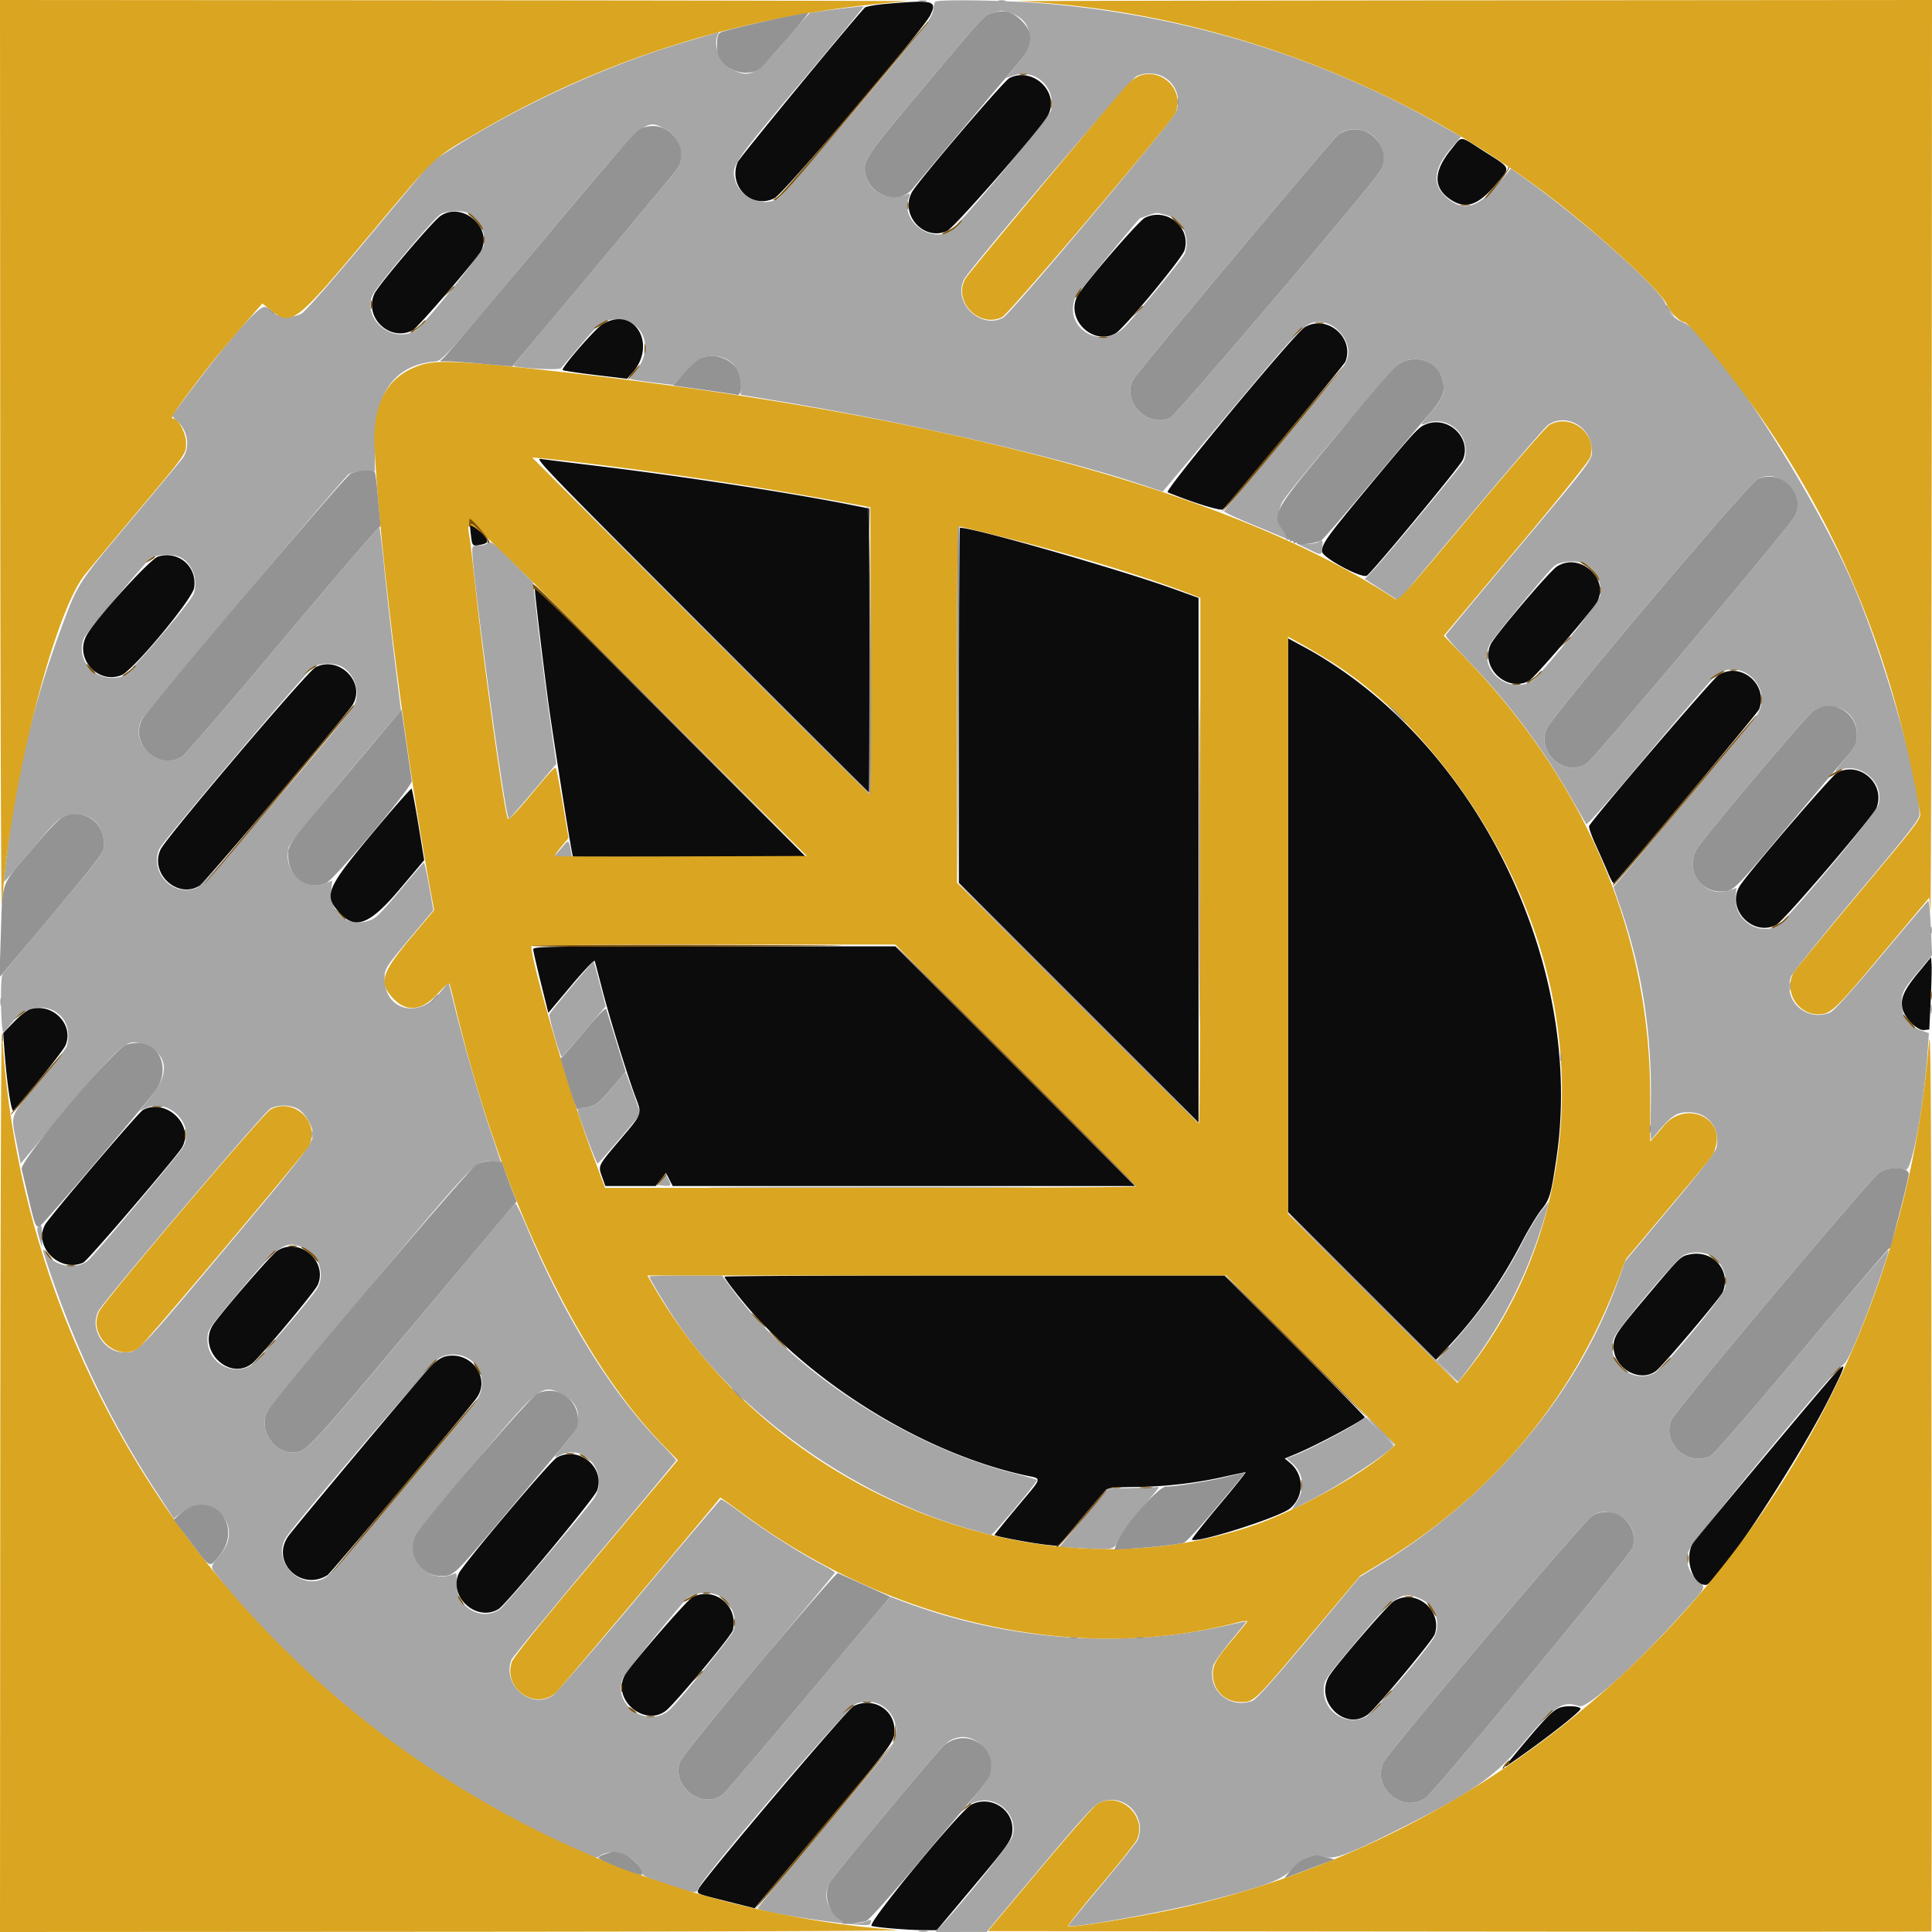
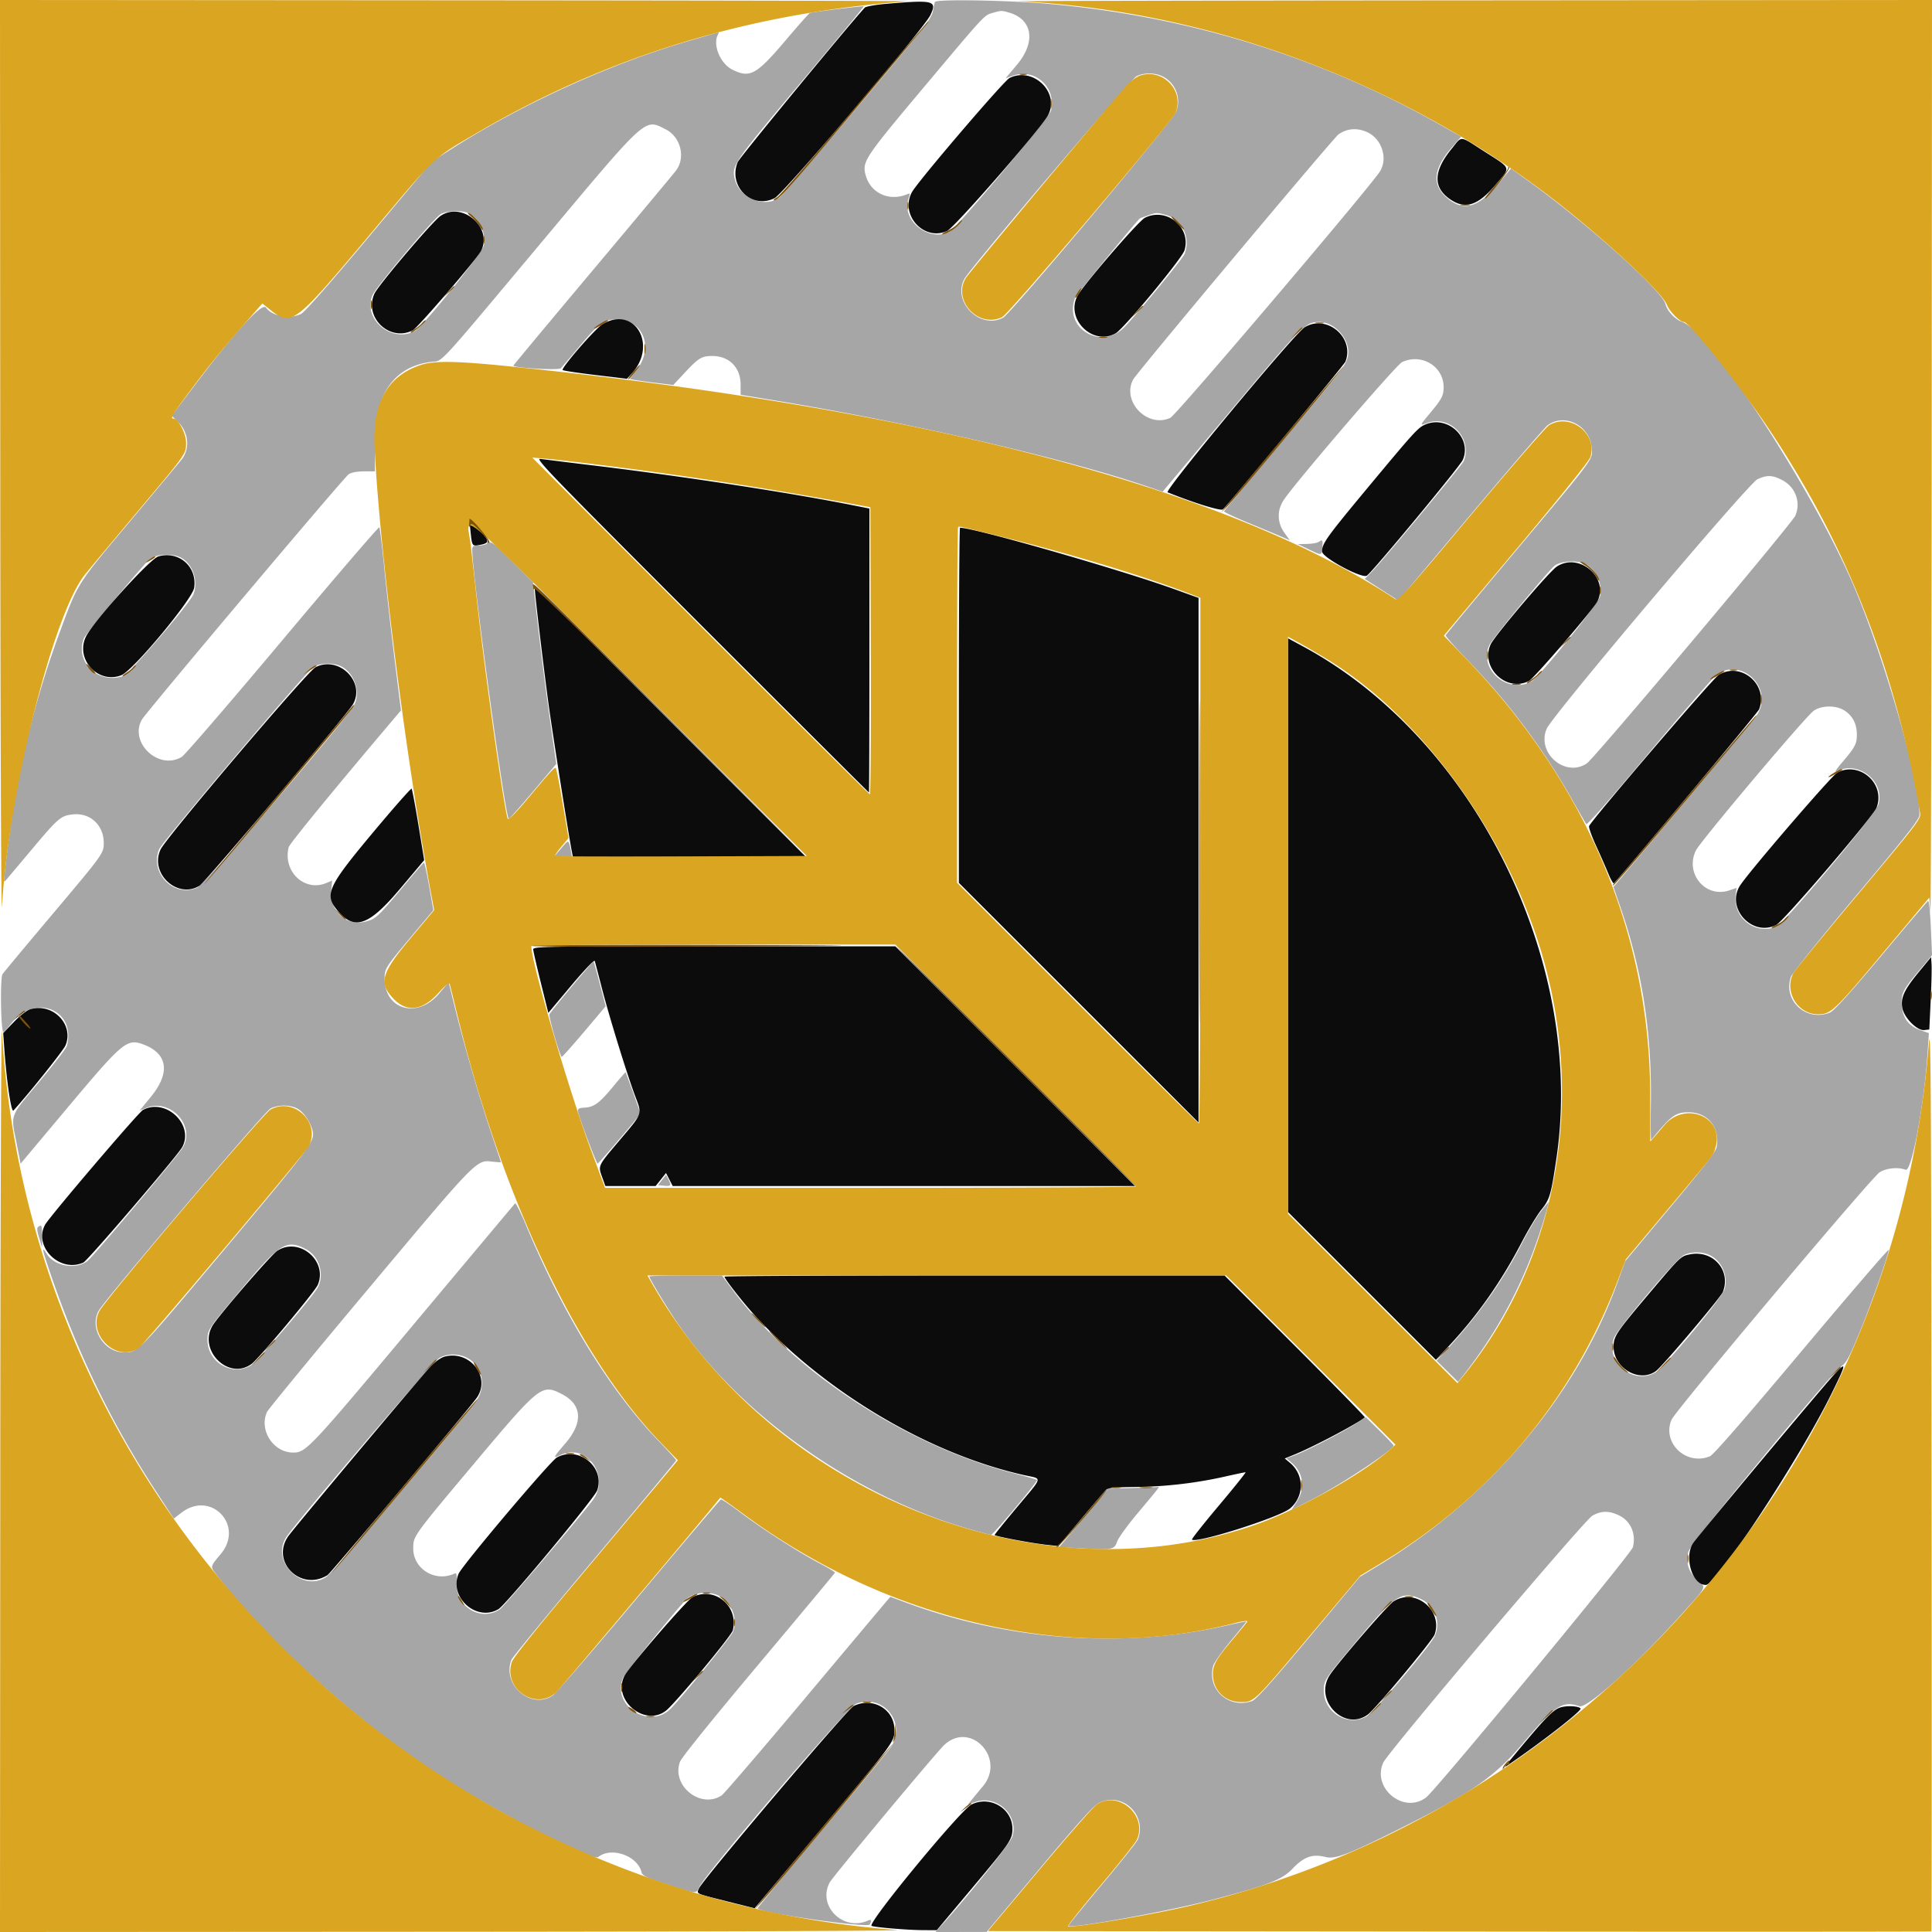
<svg xmlns="http://www.w3.org/2000/svg" data-bbox="-0.089 0 300.097 300" height="400" viewBox="0 0 300 300" width="400" data-type="color">
  <g>
    <path fill-rule="evenodd" d="M145.168.305c-.07.215-.2.832-.29 1.375-.105.64-.78 1.758-1.937 3.195-4.597 5.715-21.222 25.281-21.918 25.797-2.253 1.664-6.117.133-6.886-2.727-.594-2.21-.399-2.496 10.215-15.132 5.425-6.461 9.82-11.786 9.77-11.833-.09-.09-7.888.88-8.352 1.032-.133.043-1.766 1.879-3.63 4.078-4.683 5.527-5.644 6.074-8.359 4.758-1.984-.961-3.207-4.028-2.234-5.602.121-.2.008-.25-.332-.14-.285.085-2.207.652-4.27 1.253-12.257 3.579-25.86 9.77-36.804 16.754l-3.059 1.95-9.723 11.62c-6.156 7.364-10.043 11.782-10.597 12.055-1.774.871-4.512.383-5.465-.976-.59-.844-4.742 3.695-11.184 12.226l-3.449 4.575.969.94c1.648 1.599 1.91 4.142.597 5.817-.324.418-3.953 4.762-8.058 9.653-8.23 9.797-8.063 9.535-10.8 16.945-4.474 12.098-7.134 23.73-8.669 37.914-.129 1.211-.117 1.234.344.688.266-.31 2.082-2.465 4.035-4.793 3.996-4.754 4.398-5.09 6.309-5.274 2.632-.254 4.722 1.703 4.718 4.422 0 1.637-.03 1.676-8.183 11.348-3.93 4.66-7.32 8.73-7.535 9.047-.395.582-.266 9.023.14 8.996.09-.004.664-.645 1.274-1.418 3.683-4.664 10.07-1.993 8.574 3.586-.094.343-2.024 2.847-4.293 5.554-4.68 5.594-4.43 4.899-3.488 9.649l.601 3.054 7.121-8.492c8.82-10.515 9.39-10.988 12.008-9.992 3.719 1.422 4.137 4.375 1.133 8.066l-1.79 2.196 1.032-.43c3.742-1.562 7.727 2.79 5.66 6.184-.77 1.257-13.816 16.804-14.722 17.539-1.79 1.457-5.211.875-6.41-1.09-.81-1.324-.704-.75.515 2.84 4.246 12.504 9.492 23.343 16.484 34.07l2.754 4.219 1.215-.93c4.578-3.492 9.785 1.996 6.09 6.418-1.648 1.969-1.644 1.953-.773 3.098 7.5 9.847 20.879 22.039 33.289 30.347 8.554 5.723 25.152 14.383 26.097 13.618 1.996-1.622 6.067-.204 6.703 2.328.145.582.676.84 4.036 1.941 4.582 1.5 4.441 1.492 4.972.356 1.012-2.172 23.07-27.938 24.328-28.418 4.192-1.602 7.848 2.91 5.426 6.691-.293.457-5.101 6.266-10.687 12.91-5.582 6.64-10.102 12.121-10.043 12.184.734.73 17.035 3.07 17.402 2.492.375-.594.274-.856-.246-.621-3.867 1.746-7.91-2.262-5.961-5.906.492-.918 16.59-20.239 17.793-21.356 4.105-3.805 9.613 2.09 5.996 6.422a234 234 0 0 0-1.71 2.07l-.618.762 1.152-.398c3.332-1.145 6.72 1.972 5.782 5.32-.29 1.023-6.895 9.32-11.02 13.828l-.953 1.043 3.973-.004h3.968l8.164-9.734c5.895-7.028 8.457-9.887 9.223-10.278 3.64-1.855 7.578 1.782 6.11 5.641-.137.363-2.645 3.512-5.567 6.996-2.926 3.484-5.277 6.375-5.227 6.426.465.465 15.422-2.246 22.297-4.04 8.684-2.265 10.848-3.097 12.493-4.823 1.78-1.872 3.109-2.344 5.117-1.832 1.496.386 3.527-.38 11.277-4.254 11.578-5.782 14.984-8.149 19.59-13.621 4.762-5.653 5.973-6.438 8.547-5.54 1.195.418 8.554-6.164 15.562-13.914 4.418-4.882 4.184-4.418 2.84-5.628-1.445-1.305-1.906-2.739-1.445-4.465.351-1.32 22.199-27.774 23.804-28.828.754-.493 1.293-1.551 3.258-6.407 1.567-3.882 4.133-11.277 4.024-11.61-.051-.148-6.133 6.923-13.512 15.716-8.898 10.601-13.687 16.101-14.227 16.324-3.683 1.527-7.48-2.066-5.976-5.66.594-1.422 31.121-37.719 32.336-38.445 1.094-.657 2.855-.82 4.023-.38.942.36 2.895-10.19 3.434-18.554l.176-2.668-1.368-.477c-1.71-.597-2.636-1.777-2.812-3.59-.191-2.003.05-2.535 2.453-5.39l2.219-2.64-.188-4.29c-.101-2.36-.293-4.222-.425-4.14-.133.082-3.418 3.933-7.293 8.558-4.895 5.832-7.325 8.52-7.934 8.774-3.668 1.52-7.36-1.856-6.074-5.543.172-.5 4.734-6.176 10.136-12.614 8.122-9.68 9.82-11.847 9.82-12.539.005-5.414-5.503-24.562-10.265-35.695-6.344-14.824-22.215-39.25-26.527-40.824-1.207-.438-2.34-1.64-2.656-2.817-.575-2.144-12.493-12.8-21.637-19.347l-2.34-1.676-1.926 2.32c-3.246 3.918-5.633 4.489-8.3 1.98-2.032-1.905-1.743-4.343.878-7.39l1.606-1.863-3.235-1.832C204.926 8.789 184.227 2.433 162.36.563c-6.32-.543-17.047-.704-17.191-.258m11.48 1.636c3.696 1.059 4.247 4.563 1.274 8.098l-1.774 2.106 1.16-.399c3.43-1.184 6.696 1.793 5.907 5.387-.227 1.027-14.793 18.445-15.817 18.91-3.343 1.523-7.48-1.902-6.32-5.23.27-.778.25-.848-.18-.665-2.82 1.188-5.734-.144-6.488-2.972-.555-2.078-.18-2.649 9.121-13.723 9.543-11.363 9.274-11.074 10.637-11.46 1.293-.368 1.379-.368 2.48-.052m23.903 9.934c2.02 1.016 2.937 3.48 2.054 5.508-.69 1.59-25.71 31.375-26.851 31.96-3.617 1.872-7.934-2.491-5.996-6.062.875-1.61 25.87-31.027 26.719-31.445 1.171-.578 2.878-.559 4.074.039m-77.207 8.195c2.34 1.18 3.152 4.34 1.64 6.395-.312.426-6.125 7.39-12.914 15.48-6.793 8.09-12.347 14.758-12.347 14.817 0 .367 7.03.77 7.363.422.195-.207 1.512-1.754 2.922-3.434 3.062-3.648 3.75-4.148 5.707-4.148 4.097 0 5.851 4.242 3.207 7.75l-1.133 1.496.758.148c.418.078 1.937.29 3.379.465l2.62.32 1.825-1.953c2.102-2.254 2.59-2.55 4.238-2.55 2.618 0 4.391 1.792 4.391 4.44v1.583l5.484.906c21.254 3.516 44.711 8.934 57.633 13.32l2.418.82 10.68-12.718C202.422 50.28 202.707 50 204.875 50c2.508 0 4.945 2.938 4.422 5.324-.305 1.38-.582 1.739-10.129 13.114-4.965 5.917-9.063 10.847-9.102 10.96-.039.11 1.774.961 4.028 1.891 2.254.934 4.57 1.898 5.148 2.152l1.047.461-.84-1.16c-1.148-1.59-1.18-3.55-.074-5.164 2.082-3.035 17.438-20.918 18.328-21.34 3.024-1.437 6.465.633 6.465 3.89 0 1.231-.285 1.813-1.781 3.622-2.063 2.496-2.012 2.36-.668 1.895 3.492-1.204 6.926 2.437 5.586 5.93-.22.573-12.278 15.097-14.16 17.054l-1.22 1.27 2.61 1.68 2.613 1.679 11.22-13.344c6.167-7.34 11.546-13.59 11.948-13.883 2.657-1.949 6.563.051 6.84 3.504.153 1.883.719 1.113-11.949 16.2-5.844 6.96-10.668 12.769-10.719 12.913-.054.141 1.516 1.918 3.485 3.946a106.5 106.5 0 0 1 16.152 21.574c1.078 1.91 2.063 3.617 2.184 3.793.14.203 3.71-3.856 9.941-11.3 5.348-6.391 10.055-11.817 10.465-12.06 4.242-2.515 8.89 2.766 5.902 6.708-.629.828-14.637 17.597-20.875 24.984l-1.207 1.43 1.11 3.218c3.363 9.75 4.882 19.61 4.699 30.508-.051 3.16-.024 5.656.066 5.551 3.078-3.781 3.762-4.285 5.813-4.285 2.972 0 4.898 2.406 4.336 5.418-.133.695-2.028 3.152-7.188 9.324l-7.012 8.383-1.23 3.398c-6.29 17.371-19.77 33.328-37.012 43.817l-2.969 1.804-7.937 9.489c-5.918 7.074-8.16 9.566-8.809 9.793-3.617 1.261-7.011-1.82-6.02-5.461.138-.5 1.364-2.243 2.727-3.88 1.364-1.632 2.453-2.991 2.422-3.023-.031-.027-1.37.246-2.976.614-16.106 3.664-33.887 2.394-49.97-3.575l-2.331-.863-.598.695c-.328.38-6.078 7.223-12.773 15.207-6.7 7.985-12.473 14.704-12.828 14.938-3.278 2.148-7.828-1.523-6.47-5.223.235-.644 4.962-6.507 12.192-15.117 6.493-7.738 11.836-14.148 11.871-14.246s-1.003-.734-2.308-1.418c-3.2-1.664-8.95-5.355-12.367-7.934-1.535-1.16-2.899-2.07-3.032-2.023-.129.047-5.847 6.773-12.703 14.945-6.86 8.176-12.886 15.145-13.394 15.489-3.38 2.28-7.942-1.653-6.426-5.54.137-.355 5.95-7.433 12.918-15.73C99.3 233.7 105 226.84 105 226.754c0-.09-1.238-1.445-2.75-3.016-7.559-7.847-14.797-19.636-20.59-33.535-.812-1.953-1.57-3.453-1.683-3.336-.11.117-7.211 8.59-15.782 18.828-16.129 19.27-16.687 19.86-18.664 19.86-3.09 0-5.343-3.485-4.074-6.301.191-.422 7.32-9.082 15.84-19.246 16.867-20.125 16.656-19.91 19.16-19.63.727.083 1.32.122 1.32.083 0-.035-.629-1.934-1.398-4.223-1.836-5.449-4.125-13.3-5.563-19.066l-1.152-4.633-1.512 1.777c-3.332 3.93-8.43 2.493-8.43-2.382 0-1.528.13-1.73 4.11-6.477l3.461-4.125-.652-3.723c-.36-2.05-.73-3.691-.829-3.652-.097.04-1.582 1.758-3.296 3.82-3.786 4.547-4.157 4.899-5.621 5.293-3.157.848-5.774-1.554-5.446-4.996l.13-1.344-.919.387c-3.387 1.414-6.773-1.812-5.832-5.558.14-.559 6.703-8.575 16.211-19.805l1.223-1.445-.98-7.864c-.54-4.324-1.259-10.675-1.594-14.113s-.692-6.34-.786-6.453c-.093-.113-6.84 7.742-14.988 17.453-8.148 9.715-15.207 17.902-15.684 18.191-3.543 2.16-8.207-2.175-6.207-5.77.622-1.116 31.391-37.628 32.106-38.097.465-.3 1.285-.46 2.394-.46h1.688l-.008-4.587c-.012-7.425 3.035-11.734 8.79-12.418 1.847-.218.581 1.157 17.054-18.52 16.57-19.796 15.992-19.269 19.297-17.6m109.058.503c2.203 1.07 3.13 4.07 1.868 6.059-1.614 2.531-31.618 37.808-32.524 38.238-3.52 1.668-7.586-2.476-5.805-5.918.52-1.012 31.106-37.523 31.895-38.078 1.371-.965 2.973-1.07 4.566-.3M72.551 33.022c1.758.668 2.933 2.977 2.582 5.059-.188 1.11-9.485 12.664-10.723 13.324-3.594 1.926-8.094-1.847-6.59-5.523.535-1.309 9.653-12.149 10.653-12.664.918-.473 3.078-.578 4.078-.196m108.422.336c2.586.703 3.964 3.536 2.964 6.086-.277.707-7.234 9.168-9.312 11.328-3.586 3.72-9.492.247-7.684-4.515.204-.528 9.852-12.344 10.106-12.371.02-.004.535-.188 1.148-.407 1.364-.492 1.403-.492 2.778-.12m95.703 41.156c2.11 1.062 3.015 3.46 2.101 5.562-.539 1.234-31.21 37.68-32.37 38.461-3.352 2.258-7.848-1.621-6.235-5.383.883-2.062 31.336-38.11 32.73-38.742 1.485-.676 2.282-.656 3.774.102m-71.953 9.652c-.23.148-1.043.281-1.805.297l-1.39.027 1.667.797c2.11 1.008 2.004 1.02 2.13-.289.113-1.18.054-1.258-.602-.832m-129.168.277c-.227.149-.82.27-1.32.274-.77.004-.903.101-.903.683 0 3.848 5.063 41.141 5.668 41.746.059.059 1.746-1.835 3.746-4.214l3.637-4.317-.676-4.656a609 609 0 0 1-2.375-18.543l-.566-5-3.114-3.125c-3.175-3.188-3.367-3.32-4.097-2.848m-47.528 2.11c1.868.933 2.82 3.648 2.012 5.722-.555 1.426-9.957 12.364-10.91 12.696-3.871 1.347-7.54-2.172-6.102-5.856.274-.699 9.54-11.832 10.274-12.347 1.05-.735 3.46-.844 4.726-.215m218.567 1.242a4.91 4.91 0 0 1 1.875 4.73c-.188 1.098-9.48 12.66-10.707 13.313-3.742 2.004-8.258-2.004-6.461-5.727.492-1.011 9.105-11.492 10.078-12.254 1.086-.859 4.121-.894 5.215-.062M53.348 103.68c1.851 1.25 2.617 3.972 1.632 5.812-1.214 2.278-23.148 27.809-24.34 28.336-3.609 1.598-7.406-2.191-5.945-5.933.438-1.122 23.04-27.833 23.989-28.352 1.296-.711 3.504-.645 4.664.137m232.972 6.597c1.317.801 2.012 2.098 2.012 3.758 0 1.512-.25 1.973-2.492 4.598-.684.797-.996 1.32-.692 1.164 3.352-1.781 7.528 1.465 6.551 5.086-.398 1.472-14.59 18.476-15.863 19.004-3.242 1.343-6.723-1.325-6.324-4.848l.133-1.168-1.098.379c-3.688 1.27-6.945-2.578-5.223-6.168.692-1.441 17.113-20.914 18.328-21.734 1.22-.82 3.391-.852 4.668-.07M87.61 131.183c-.297.34-.778.902-1.063 1.246l-.524.625h2.79l-.204-1.121c-.265-1.442-.347-1.504-1-.75m1.141 22.046c-1.832 2.196-3.375 4.114-3.426 4.262-.148.45 1.668 6.703 1.922 6.617.129-.047 1.711-1.832 3.52-3.968l3.285-3.891-.903-3.434c-.492-1.89-.937-3.468-.98-3.507-.047-.04-1.586 1.726-3.418 3.921m6.39 15.575c-2.097 2.53-2.937 3.136-4.449 3.195-.691.023-.964.16-.957.477.012.585 2.86 8.199 3.07 8.207.157.011 6.641-7.575 6.641-7.766 0-.133-2.238-6.36-2.304-6.418-.032-.027-.934 1.012-2 2.305m-48.723 3.488c1.043.695 2.191 2.703 2.191 3.832 0 1.387-1.293 3.066-13.957 18.14C21.367 210.076 21.437 210 19.254 210c-3.117 0-5.41-3.727-3.957-6.434.898-1.675 25.8-30.988 26.7-31.433 1.35-.668 3.28-.598 4.421.16m56.379 10.941-.629.793.887.09c1.136.113 1.242-.015.761-.93l-.394-.75zm136.465 4.891c-.633.8-1.95 3.02-2.926 4.93-2.879 5.644-6.524 10.836-11.254 16.039l-2 2.199 1.668 1.644 1.664 1.645.55-.691c6.126-7.723 10.345-15.996 13.145-25.766.227-.8.391-1.457.36-1.457s-.574.656-1.207 1.457M5.938 190.492c-.231.149-.192.613.14 1.711l.457 1.512v-1.719c0-1.75-.043-1.867-.598-1.504m41.567 3.477c2.047 1.082 2.922 3.879 1.851 5.926-.75 1.437-9.468 11.59-10.445 12.156-2.914 1.703-6.687-.54-6.687-3.969 0-1.617.039-1.676 5.382-8.055 5.836-6.968 6.918-7.632 9.899-6.058m218.047.96c1.836.923 2.812 3.192 2.254 5.235-.352 1.274-9.262 12.047-10.684 12.914-3.402 2.074-7.797-1.43-6.547-5.223.469-1.414 9.637-12.34 10.867-12.945 1.204-.594 2.903-.586 4.11.02m-164.719 3.285c0 .285 2.27 4.074 3.977 6.644 9.664 14.547 27.597 27.348 45.562 32.528 1.805.52 3.387.945 3.516.945.34 0 7.312-8.34 7.125-8.523-.086-.09-1.758-.57-3.711-1.07-16.43-4.223-34.16-15.786-43.461-28.344l-1.73-2.34h-5.637c-3.102 0-5.641.074-5.641.16M73.117 211.21c1.906 1.453 2.285 4.258.852 6.285-2.082 2.938-22.293 26.695-23.274 27.352-3.718 2.5-8.66-2.297-6.285-6.098 1.414-2.258 22.895-27.39 23.86-27.918 1.464-.793 3.52-.633 4.847.379m14.098 5.246c3.183 1.625 3.383 4.41.558 7.691-1.93 2.243-1.988 2.387-.722 1.782 4.054-1.93 7.793 3.347 4.984 7.035-2.312 3.035-13.828 16.55-14.45 16.957-2.972 1.945-6.886-.484-6.694-4.16.07-1.344.011-1.57-.336-1.41-2.977 1.37-6.39-.715-6.387-3.907 0-1.937-.07-1.843 9.605-13.363 10.032-11.941 10.36-12.2 13.442-10.625m123.203 4.684c-2.035 1.304-7.574 4.168-9.36 4.828l-1.304.484.785.66c1.844 1.551 2.18 3.942.848 6.04l-.836 1.316 3.035-1.551c4.516-2.309 12.805-7.785 12.805-8.457 0-.094-.97-1.121-2.157-2.281l-2.152-2.114zm-34.586 9.918-3.75.101-7.594 9.063 3.38.195c4.874.273 5.167.219 5.597-1.035.195-.57 1.59-2.508 3.101-4.305 3.387-4.039 3.559-4.258 3.258-4.183-.133.035-1.93.105-3.992.164m75.465 4.203c1.887.855 2.797 2.87 2.254 4.996-.25 1-30.555 37.668-32.098 38.844-3.46 2.64-8.457-1.414-6.66-5.403.734-1.637 31.273-37.699 32.48-38.351 1.395-.758 2.493-.782 4.024-.086M111.555 247.75c2.007.914 3.09 3.625 2.25 5.64-.356.848-8.125 10.45-9.692 11.973-3.347 3.262-9.164-.547-7.375-4.824.305-.738 7.578-9.77 9.785-12.156 1.004-1.082 3.38-1.38 5.032-.633m109.18.602a4.34 4.34 0 0 1 2.05 5.707c-.687 1.504-9.383 11.761-10.543 12.437-2.91 1.7-6.687-.539-6.687-3.969 0-1.617.039-1.68 5.382-8.054 5.81-6.934 6.817-7.563 9.797-6.121" fill="#a6a6a6" data-color="1" />
    <path fill-rule="evenodd" d="M137.5.605c-1.605.141-3.055.403-3.223.586-2.672 2.91-19.433 23.282-19.718 23.965-1.563 3.742 2.168 7.41 5.714 5.614 1.407-.711 23.188-26.293 24.188-28.41 1.082-2.278.582-2.403-6.961-1.755m19.262 11.504c-.887.442-14.227 16.04-15.153 17.723-1.922 3.496 1.813 7.648 5.438 6.047 1.117-.496 14.422-15.723 15.652-17.918 1.977-3.523-2.238-7.676-5.937-5.852m68.629 11.02c-2.836 3.476-2.895 5.992-.184 7.836 2.332 1.586 4.281.957 7.02-2.258 2.406-2.824 2.523-2.46-1.649-5.125-4.086-2.613-3.469-2.559-5.187-.453M68.414 33.519c-1.234.833-9.7 10.797-10.289 12.118-1.637 3.664 2.406 7.492 5.969 5.652.781-.406 9.918-11.027 10.59-12.312 1.886-3.614-2.86-7.747-6.27-5.457m109.363.3c-.996.5-9.64 10.512-10.484 12.149-1.867 3.61 2.434 7.793 5.95 5.785 1.28-.73 10.304-11.617 10.687-12.89 1.07-3.575-2.782-6.731-6.153-5.044M93.543 50.355c-1.129.684-6.457 6.82-6.172 7.11.094.094 2.383.441 5.082.765l4.906.59.782-.867c4.023-4.476.328-10.582-4.598-7.598m109.05.461c-1.573.961-21.866 25.395-21.284 25.63 4.129 1.667 8.3 2.952 8.597 2.648 1.465-1.508 18.809-22.43 19.008-22.93 1.473-3.738-2.898-7.437-6.32-5.348m18.656 15.137c-1.094.488-1.715 1.176-9.07 10.02-6.149 7.398-6.907 8.46-6.895 9.664.008.93 6.219 4.27 6.965 3.75.93-.649 14.48-17.004 14.895-17.977 1.468-3.453-2.395-7.031-5.895-5.457M108.895 97.09c14.28 14.281 25.996 25.965 26.035 25.965s.07-9.918.07-22.043V78.965l-2.984-.59c-9.61-1.898-25.953-4.406-39.192-6.016a1280 1280 0 0 1-8.926-1.101c-.867-.117 1.711 2.547 24.997 25.832m-35.82-14.453c.226 2.18.241 2.203 1.484 1.968 1.5-.28 1.472-.652-.164-2.289l-1.508-1.507zm75.817 26.879v27.57l37.218 37.219V92.844l-3.68-1.328c-8.44-3.051-31.171-9.57-33.363-9.57-.097 0-.175 12.406-.175 27.57m-124.31-23.11c-1.293.375-9.852 9.828-11.18 12.344-1.843 3.496 1.793 7.555 5.453 6.09 1.813-.723 11.028-11.793 11.293-13.567.493-3.277-2.39-5.796-5.566-4.867m217.152 1.578c-1.218.809-9.683 10.774-10.277 12.098-1.602 3.59 2.469 7.461 5.957 5.656.793-.41 9.922-11.02 10.602-12.316 1.914-3.664-2.797-7.742-6.282-5.438M83.06 91.598c.004.754 1.308 11.703 2.086 17.492.585 4.367 3.156 20.644 3.664 23.203l.148.762h36.18l-20.969-20.973c-22.926-22.926-21.113-21.164-21.11-20.484M200 143.656v44.54l11.48 11.48 11.48 11.476 2.04-2.172c4.418-4.718 8.129-10 11.285-16.074 1.031-1.98 2.403-4.254 3.047-5.054 1.309-1.618 1.504-2.282 2.344-7.957 4.504-30.375-12.649-65.083-39.285-79.485L200 99.117zM49.004 103.601c-1.266.644-23.164 26.398-24.066 28.3-1.747 3.692 2.59 7.746 6.035 5.641.875-.531 22.968-26.656 23.836-28.184 1.972-3.472-2.188-7.597-5.805-5.757m217.879 1.195c-.906.547-19.68 22.445-20.13 23.48-.085.196.403 1.57 1.087 3.055.68 1.484 1.531 3.418 1.89 4.297.36.883.747 1.57.86 1.531.336-.125 22.36-26.484 22.558-27.004 1.473-3.832-2.78-7.472-6.265-5.36m18.445 15.141c-.836.415-13.75 15.415-15.137 17.575-2.246 3.511 1.899 8.011 5.625 6.11 1.157-.59 15.055-16.845 15.579-18.216 1.39-3.664-2.547-7.219-6.067-5.469M57.934 129.25c-7.086 8.48-7.621 9.656-5.504 12.168 2.633 3.129 4.863 2.332 9.765-3.492l3.672-4.36-.894-5.46c-.493-3.008-.97-5.543-1.059-5.641-.09-.094-2.781 2.96-5.98 6.785m24.863 18.18c.012.27.543 2.593 1.183 5.168l1.16 4.683 3.54-4.219c2.023-2.406 3.597-4.058 3.668-3.847.066.203.57 2.117 1.12 4.258 1.126 4.375 3.88 13.304 5.141 16.668 1.118 2.98 1.246 2.609-2.359 6.879-3.492 4.132-3.402 3.937-2.723 5.828l.473 1.32h7.805l.808-1.012.805-1.011 1.039 2.023h71.793l-18.61-18.613-18.613-18.61h-28.125c-26.609 0-28.125.028-28.105.485m215.121 3.55c-2.246 2.723-2.816 3.973-2.52 5.551.286 1.52 2.305 3.547 3.407 3.418l.777-.09.211-4.441c.117-2.445.18-4.977.14-5.621l-.074-1.176zM4.746 156.706c-.578.168-1.594.95-2.598 1.992l-1.652 1.719.168 2.36c.371 5.214 1.082 10.042 1.426 9.663 2.422-2.656 7.754-9.328 8.082-10.113 1.348-3.223-1.945-6.629-5.426-5.621m17.442 15.656c-.711.387-14.555 16.625-15.196 17.828-1.832 3.422 2.32 7.512 5.953 5.856.692-.313 14.653-16.621 15.356-17.93 1.87-3.496-2.574-7.676-6.113-5.754m20.84 21.883c-.907.606-8.395 9.23-9.876 11.371-2.629 3.801 2.25 8.88 5.926 6.164 1.133-.836 9.809-11.199 10.262-12.258 1.605-3.746-2.938-7.543-6.313-5.277m219.344.54c-1.41.296-1.418.3-6.418 6.218-5.004 5.926-5.394 6.512-5.398 8.105 0 3.356 4.015 5.664 6.578 3.786 1.02-.747 10.074-11.446 10.398-12.29 1.293-3.355-1.55-6.566-5.16-5.82M112.5 198.238c0 .34 2.95 4.102 4.754 6.067 10.984 11.96 27.09 21.496 41.844 24.765 2.804.621 2.937.055-1.18 4.973-1.91 2.281-3.473 4.223-3.473 4.309 0 .199 5.887 1.304 8.223 1.543l1.695.175 3.48-4.152c1.915-2.281 3.669-4.336 3.895-4.563.325-.32 1.309-.421 4.547-.457 4.66-.05 9.352-.593 13.852-1.601 1.68-.379 3.152-.688 3.27-.688.12 0-1.739 2.32-4.126 5.157-2.386 2.836-4.277 5.222-4.195 5.3.644.649 13.605-3.468 15.226-4.832 2.227-1.875 2.227-5.207.004-7.078l-.82-.687 1.57-.64c2.914-1.184 9.786-4.817 10.868-5.743.066-.059-4.805-5.04-10.832-11.07l-10.961-10.961h-38.82c-21.352 0-38.821.082-38.821.183m-43.36 12.39c-.632.15-1.468.724-2.257 1.544-1.43 1.48-21.149 24.992-22.117 26.367-2.786 3.961 1.937 8.649 6.093 6.043.508-.316 22.2-26.094 23.2-27.574 2.156-3.176-1.036-7.317-4.918-6.38m215.828 2.63c-1.883 2.027-21.258 25.18-22.051 26.347-1.477 2.18-.11 6.618 2 6.493 1.687-.102 14.312-19.297 19.316-29.364 2.461-4.957 2.567-5.449.735-3.476m-198.5 13.062c-1.031.567-14.688 16.723-15.254 18.047-1.567 3.656 2.805 7.531 6.195 5.492 1.16-.695 14.883-17.203 15.313-18.418 1.273-3.613-2.856-6.992-6.254-5.12m21.082 21.671c-.864.434-9.805 10.75-10.567 12.2-1.957 3.722 3.075 8.011 6.41 5.456 1.391-1.066 10.168-11.613 10.391-12.488.945-3.77-2.8-6.875-6.234-5.168m108.808.7c-.953.64-8.57 9.445-9.859 11.398-2.555 3.879 2.238 8.855 5.91 6.133 1.2-.887 10.028-11.477 10.356-12.418 1.328-3.809-3.094-7.34-6.407-5.114m-83.804 16.22c-.953.468-23.348 26.862-23.989 28.273-.421.925-.714.785 4.262 2.039l4.352 1.093 10.367-12.351c11.297-13.453 11.344-13.52 11.34-15.348 0-3.199-3.367-5.168-6.332-3.707m109.914.172c-1.301.332-2.414 1.496-8.551 8.93-.356.43-.25.402.527-.13 5.227-3.581 11.192-8.245 10.985-8.585-.223-.36-1.91-.48-2.961-.215m-91.602 15.113c-1.683.832-16.086 18.29-15.539 18.84.219.215 5.555.668 8.024.676l2.105.012 5.395-6.43c5.957-7.09 6.343-7.652 6.359-9.27.031-3.168-3.434-5.257-6.344-3.828" fill="#0d0c0c" data-color="2" />
    <path fill-rule="evenodd" d="M.04 72.293c.023 41.539.14 70.637.269 68.402 1.039-17.586 7.93-45.207 12.816-51.39.484-.61 4.082-4.926 8-9.59 8.012-9.54 7.766-9.188 7.766-11.043 0-1.363-1.227-3.672-1.95-3.672-.57 0-.187-.629 3.024-4.906 2.84-3.785 4.95-6.34 9.812-11.88l.961-1.093 1.14.914c3.38 2.715 3.794 2.41 15.384-11.398 10.793-12.864 9.754-11.88 17.105-16.172C94.645 8.625 116.531 1.977 141.11.188c.688-.051-30.78-.114-69.93-.141L0 0zM158.054.195c28.726 1.371 57.8 11.856 81.25 29.301 8.117 6.035 18.64 15.633 19.5 17.781.433 1.086 2.05 2.723 2.687 2.723.801 0 8.52 9.7 12.934 16.246 12.199 18.106 19.785 37.3 23.73 60.05.145.829-.441 1.595-9.562 12.462-5.348 6.367-9.903 11.933-10.13 12.367-1.464 2.836.673 6.375 3.852 6.375 1.973 0 2.582-.574 10.043-9.496l7.223-8.633.16 2.188c.086 1.207.18-30.153.207-69.684L300 0l-71.875.055c-39.531.027-71.062.09-70.07.14m18.984 11.532c-.48.156-1.371.8-1.976 1.43-1.704 1.777-24.508 29.054-25.094 30.019-2.114 3.46 1.96 7.847 5.636 6.07 1.083-.523 26.375-30.328 26.946-31.746 1.367-3.43-1.961-6.914-5.512-5.773M65.36 56.668c-5.191 1.707-7.535 5.863-7.199 12.75.817 16.637 5.004 49.453 9.012 70.617l.242 1.29-3.574 4.257c-4.649 5.535-5.082 7.008-2.781 9.457 2.086 2.215 4.515 1.926 7.011-.84q1.63-1.805 1.754-1.406c.07.223.516 2.027.996 4.012 6.985 28.922 18.883 53.992 32.016 67.457l2.414 2.48-4.223 5.035c-2.32 2.766-8.035 9.575-12.695 15.125-4.973 5.926-8.621 10.512-8.832 11.11-1.469 4.11 3.57 7.687 6.805 4.832.605-.531 24.863-29.328 25.523-30.29.031-.046 1.602 1.055 3.488 2.454 22.973 17.012 51.73 23.398 76.543 17.004 1.141-.297 1.922-.39 1.825-.223-.098.164-1.075 1.36-2.172 2.664-2.66 3.149-3.176 4.043-3.176 5.492-.004 2.485 1.82 4.325 4.312 4.348 2.075.02 2.04.055 10.825-10.395l7.777-9.246 3.055-1.843c17.21-10.368 29.898-25.496 36.93-44.04l1.226-3.23 6.2-7.379c7.886-9.39 7.331-8.676 7.73-10.004 1.414-4.719-4.743-7.297-8.02-3.355a88 88 0 0 1-1.426 1.668l-.695.789-.012-7.309c-.043-24.996-9.965-48.398-28.77-67.851L224.2 98.71l11.203-13.363c6.977-8.32 11.332-13.739 11.536-14.356 1.187-3.597-3.07-6.93-6.372-4.984-.484.285-5.945 6.558-12.136 13.937-10.86 12.95-11.278 13.407-11.856 13.028-26.153-17.132-72.785-29.39-137.13-36.05-8.48-.875-11.996-.942-14.086-.254m29.364 15.719a672 672 0 0 1 37.082 5.754l3.336.617.07 22.289c.039 12.258-.024 22.285-.14 22.285-.118 0-11.962-11.762-26.321-26.14L82.64 71.05l2.22.187c1.222.102 5.66.617 9.863 1.149m11.066 60.601c-10.719.04-19.547.016-19.613-.054-.07-.067.375-.723.988-1.461l1.117-1.332-.902-5.352c-.496-2.941-.973-5.418-1.059-5.504-.195-.2-.718.363-4.316 4.668-1.875 2.238-3.031 3.41-3.149 3.195-.492-.89-3.546-22.503-4.816-34.093-.394-3.59-.836-7.516-.988-8.723-.57-4.582-3.211-6.852 25.976 22.336l26.25 26.25zm50.262-49.515c10.164 2.523 21.172 5.855 28.172 8.527l2.168.828v40.809c0 22.445-.098 40.808-.211 40.808-.118 0-8.618-8.41-18.89-18.687l-18.68-18.684v-27.52c0-15.132.07-27.585.156-27.671.183-.188-.36-.305 7.285 1.59m50.187 18.992c14.278 8.77 27.293 26.472 32.926 44.785 7.195 23.398 2.727 48.367-11.875 66.32l-.98 1.207-13.157-13.152L200 188.473v-89.61l1.875 1.035c1.031.575 2.996 1.727 4.363 2.567m-48.531 62.883c10.273 10.273 18.684 18.773 18.684 18.886 0 .118-18.551.211-41.223.211H93.949l-2.09-5.625c-3.496-9.406-9.359-29.382-9.359-31.882 0-.172 10.18-.27 28.262-.27h28.265zM.043 228.125 0 300l71.18-.04c40.644-.022 69.87-.14 68.125-.269-74.63-5.66-134.805-66.078-139-139.562-.121-2.133-.242 28.465-.262 67.996m299.453-65.93c-5.191 64.66-51.922 119.024-115.008 133.797-5.984 1.403-17.902 3.399-18.644 3.121-.133-.047 2.136-2.898 5.039-6.336 2.902-3.437 5.453-6.652 5.668-7.144 1.64-3.723-2.801-7.637-6.211-5.477-.469.297-4.473 4.852-8.895 10.121l-8.043 9.582 73.207.07c40.262.04 73.246.028 73.297-.023.051-.05.063-32.082.024-71.18-.059-61.288-.118-70.46-.434-66.53M42.008 172.292c-1.149.633-25.63 29.457-26.582 31.3-1.926 3.72 2.84 8.13 6.148 5.688.922-.68 25.781-30.18 26.364-31.281 1.925-3.656-2.29-7.715-5.93-5.707m161.547 38.898 13.132 13.137-.636.578c-4.317 3.93-14.461 9.594-21.469 11.985-33.66 11.492-74.625-4.985-93.293-37.516l-.758-1.32h89.887z" fill="#daa520" data-color="3" />
-     <path fill-rule="evenodd" d="M142.71.195c.349.067.849.067 1.114-.004.266-.07-.02-.125-.629-.12-.613.003-.828.058-.484.124m12.36-.004c.265.07.702.07.972 0 .266-.07.047-.125-.488-.125s-.754.055-.485.125m-.902 1.801c-1.363.387-1.094.098-10.637 11.461-9.3 11.074-9.676 11.645-9.12 13.723.917 3.433 5.312 4.664 7.359 2.058.785-.996 13.359-15.957 15.914-18.925 2.777-3.235 2.996-5.114.836-7.207-1.336-1.293-2.583-1.61-4.352-1.11m-30.973.403c-3.148.562-10.742 2.34-11.32 2.644-.469.25-.621 1.11-.492 2.738.226 2.813 4.316 4.563 6.648 2.844.797-.586 7.856-8.754 7.477-8.652-.051.015-1.09.203-2.313.426m59.649 13.437c0 .535.054.754.125.488.07-.27.07-.707 0-.972-.07-.27-.125-.051-.125.484m-83.278 4.137c-.93.422-3.691 3.57-15.52 17.703-7.913 9.453-14.694 17.469-15.066 17.812l-.68.625 1.337.004c.734 0 3.265.184 5.62.41 2.36.227 4.305.383 4.329.348.027-.035 5.625-6.719 12.437-14.851 6.817-8.13 12.649-15.13 12.961-15.555 2.59-3.524-1.41-8.317-5.418-6.496m109.551.304a5.3 5.3 0 0 0-1.281.602c-.79.555-31.375 37.066-31.895 38.078-1.78 3.442 2.286 7.586 5.805 5.918.906-.43 30.91-35.707 32.524-38.238 2.062-3.242-1.387-7.496-5.153-6.36m49.504 27.16c-.008.196.395.762.895 1.266.496.5.636.59.312.203-.324-.39-.726-.957-.894-1.261-.168-.309-.309-.399-.313-.207m-217.254.445c.367.457 1.41 1.144 1.41.934 0-.055-.406-.395-.902-.758-.559-.41-.754-.477-.508-.176m67.106 7.91c-.457.281-1.535 1.313-2.395 2.293l-1.562 1.781 4.734.664c2.605.364 4.965.72 5.242.793.813.215.723-2.867-.117-4.097-1.25-1.832-4.113-2.528-5.902-1.434m110.257.102c-1.601.332-1.957.699-10.796 11.27-10.438 12.48-10.516 12.62-8.641 15.382.375.55.594 1.098.484 1.219-.105.117-.039.125.153.015.191-.109.347-.058.347.114 0 .168.125.23.278.136.152-.093.277-.03.277.141 0 .168.125.23.277.137.157-.094.282-.067.282.062 0 .375 3.18-.031 3.82-.484.316-.227 3.555-3.973 7.2-8.328 3.644-4.352 7.546-8.977 8.675-10.278 2.61-3.007 3.078-3.78 3.078-5.097.004-2.91-2.5-4.887-5.434-4.29M108.75 97.153c14.36 14.399 26.203 26.18 26.32 26.18.399 0 .114-44.527-.285-44.61-.195-.038-.226-.007-.07.071.191.098.285 7.437.285 22.27v22.132l-26.18-26.113-26.18-26.11zm-54.297-23.61c-.945.477-31.46 36.45-32.387 38.18-1.98 3.707 2.57 7.992 6.164 5.8.477-.289 7.532-8.472 15.672-18.18 8.145-9.706 14.91-17.585 15.032-17.507.125.074.164-.398.086-1.059-.075-.656-.25-2.53-.387-4.168-.14-1.636-.332-3.105-.43-3.265-.285-.461-2.695-.332-3.75.199m218.45.871c-1.395.633-31.848 36.68-32.731 38.742-1.613 3.762 2.883 7.64 6.234 5.383 1.16-.781 31.832-37.226 32.371-38.46 1.582-3.63-2.242-7.317-5.875-5.665m-124.164 7.602c-.07.187-.097 12.656-.058 27.707l.07 27.359.14-27.707c.075-15.238.102-27.707.06-27.707-.044 0-.137.156-.212.348m68.067 28.816c.754.766 1.43 1.39 1.507 1.39.079 0-.476-.624-1.23-1.39-.75-.762-1.43-1.387-1.504-1.387-.078 0 .477.625 1.227 1.387m64.847-.484c-1.214.82-17.636 20.293-18.328 21.734-1.457 3.04.57 6.363 3.875 6.356 1.926-.004 1.961-.043 9.637-9.2 3.937-4.699 7.926-9.418 8.863-10.488 2.442-2.785 2.633-3.129 2.633-4.715-.004-3.48-3.84-5.597-6.68-3.687m-227.797 9.968c-9.66 11.508-9.234 10.895-9.082 13 .227 3.118 3.082 4.973 5.868 3.809 1.25-.523 13.414-15.02 13.297-15.848-.043-.32-.422-2.941-.836-5.828l-.758-5.246zm-44.128 6.559c-.606.305-2.493 2.297-5.036 5.32-4.726 5.625-4.273 4.254-4.59 13.793l-.19 5.785 2.905-3.457c14.145-16.824 13.293-15.707 13.293-17.53 0-3.282-3.437-5.388-6.382-3.911m157.632 28.957c10.239 10.238 18.672 18.613 18.75 18.613s-8.234-8.375-18.468-18.613c-10.239-10.234-18.676-18.61-18.75-18.61-.078 0 8.234 8.376 18.468 18.61m132.426-11.387c0 .535.059.754.13.485a2.3 2.3 0 0 0 0-.973c-.071-.266-.13-.047-.13.488m-21.937 8.75c.004.61.058.828.125.48.066-.343.066-.843-.004-1.109-.07-.265-.125.016-.121.63m-210.782 2.152-.816.902.902-.816c.844-.758 1.032-.989.817-.989-.047 0-.453.407-.903.903m-67 .207c0 .535.055.754.125.488.07-.27.07-.707 0-.973-.07-.27-.125-.05-.125.485m299.73 1.113c0 .687.056.969.122.625a4 4 0 0 0 0-1.25c-.066-.344-.121-.063-.121.625m-208.7 3.078c-1.593 1.895-3.16 3.715-3.48 4.043l-.586.594 1.254 4.066c.692 2.238 1.328 3.965 1.414 3.84.09-.125.535-.254.996-.285 1.535-.106 2.293-.645 4.375-3.125l2.075-2.465-1.442-4.668a864 864 0 0 0-1.574-5.059c-.082-.246-1.211.891-3.031 3.06M.344 161.108c0 .536.054.754.125.489.07-.27.07-.707 0-.973s-.125-.047-.125.484m19.273 1.11c-1.883.594-16.558 18.043-16.258 19.32.11.453.598 2.524 1.09 4.606 1 4.246 1.106 4.5 1.746 4.253.375-.144 12.317-14.097 17.614-20.578 3.32-4.066.543-9.101-4.192-7.601m222.668 1.949c0 .535.059.754.13.484.07-.265.07-.703 0-.972-.071-.266-.13-.047-.13.488m13.89 11.11c0 .535.06.753.13.488a2.4 2.4 0 0 0 0-.973c-.07-.27-.13-.05-.13.484m-207.777.832c0 .536.059.754.125.489.07-.27.07-.707 0-.973-.066-.266-.125-.047-.125.484m25.563 4.778c-1.227.668-31.75 36.699-32.504 38.367-1.266 2.812 1 6.324 4.063 6.293 1.992-.02 2.28-.324 18.761-19.973l15.95-19.008-.567-1.41c-.309-.773-.828-2.156-1.156-3.074l-.59-1.664-1.39-.086c-1.044-.066-1.68.07-2.567.555m217.922 1.133c-1.215.726-31.742 37.023-32.336 38.445-1.504 3.594 2.293 7.187 5.976 5.66.54-.223 5.32-5.71 14.196-16.285 7.363-8.774 13.484-15.95 13.605-15.95s.29-.28.367-.624c.079-.344.72-2.813 1.418-5.489.7-2.672 1.274-5.129 1.278-5.453.004-1.105-2.848-1.3-4.504-.304m-177.348 2.355c11.434.04 30.059.04 41.39 0 11.333-.04 1.977-.074-20.784-.074-22.766 0-32.04.035-20.606.074m98.52 17.152c7.257 7.258 13.254 13.196 13.332 13.196s-5.797-5.938-13.055-13.196c-7.254-7.257-13.254-13.195-13.328-13.195-.078 0 5.797 5.938 13.05 13.195m-98.609 15c.52.536 1.004.973 1.082.973.075 0-.285-.437-.804-.973-.52-.535-1.004-.972-1.082-.972-.075 0 .285.437.804.972m-31.027-.117c-1.125.559-17.121 19.13-18.688 21.695-1.78 2.926.348 6.633 3.797 6.606 1.95-.012 1.918.016 9.258-8.73 3.711-4.426 7.852-9.333 9.2-10.903s2.53-3.176 2.628-3.566c.914-3.649-2.855-6.754-6.195-5.102m130.887 5.813c1.215 1.222 2.273 2.222 2.347 2.222.078 0-.855-1-2.07-2.222-1.215-1.223-2.27-2.223-2.348-2.223-.074 0 .856 1 2.07 2.223m-23.75 7.093c-2.827.696-7.984 1.516-9.495 1.516-1.239 0-7.125 6.8-7.739 8.941l-.25.864 2.98-.192c2.852-.183 6.481-.59 7.735-.867.34-.074 2.363-2.234 4.723-5.043 3.887-4.62 4.972-5.965 4.773-5.894-.047.02-1.273.32-2.726.675m-160.711 4.579c-.465.144-1.305.667-1.864 1.167l-1.011.91 2.695 3.551c3.14 4.141 2.793 3.985 4.45 1.973 3.144-3.816.245-8.98-4.27-7.601m217.43 1.453c-1.208.652-31.747 36.714-32.481 38.351-1.797 3.988 3.2 8.043 6.66 5.403 1.543-1.176 31.848-37.844 32.098-38.844.96-3.785-2.856-6.774-6.278-4.91M117.88 258.324c-7.3 8.703-12.055 14.598-12.293 15.246-1.383 3.774 3.406 7.496 6.586 5.121.383-.285 6.402-7.32 13.379-15.632l12.683-15.114-3.91-1.77-4.222-1.905c-.172-.075-5.672 6.25-12.223 14.054m48.3-3.965a2.4 2.4 0 0 0 .973 0c.27-.07.051-.129-.484-.129s-.754.06-.488.13m10.277 0a2.4 2.4 0 0 0 .973 0c.27-.07.05-.13-.485-.13s-.754.06-.488.13m-28.18 15.734c-.566.18-1.316.578-1.668.886-1.074.954-17.273 20.383-17.777 21.329-.992 1.851-.187 4.796 1.566 5.738.422.223.602.46.43.57-.465.285 2.832-.012 3.668-.332.465-.176 3.383-3.426 7.64-8.504 3.79-4.523 7.872-9.355 9.075-10.738 2.422-2.79 2.68-3.27 2.68-4.992 0-2.774-2.887-4.809-5.614-3.957m-54.25 17.785c-.609.183-1.105.453-1.093.601.02.356 6.625 2.926 6.734 2.622.324-.872-1.578-2.872-3.14-3.297-1.286-.348-1.079-.356-2.5.074m109.28.441c-1.097.336-2.023 1.02-2.995 2.235l-.891 1.105 2.164-.808a475 475 0 0 0 3.894-1.465l1.735-.664-1.25-.332c-1.399-.375-1.63-.38-2.656-.07m-60.602 11.597c.344.066.906.066 1.25 0s.063-.121-.625-.121-.969.055-.625.121" fill="#939393" data-color="4" />
-     <path fill-rule="evenodd" d="M132.773 16.703c-6.168 7.356-11.597 13.606-12.062 13.887-.469.285-.711.52-.54.52.7.003 2.231-1.704 12.5-13.97 5.915-7.058 10.938-13.054 11.169-13.32.226-.27.351-.488.281-.488-.074 0-5.18 6.02-11.348 13.371m25.63-5.125c.269.074.706.074.972 0 .266-.066.047-.125-.484-.125-.536 0-.754.059-.489.125m4.73 4.531c0 .688.055.97.118.625a4 4 0 0 0 0-1.25c-.062-.343-.117-.062-.117.625m71.054 9.973c-.011.211-.68 1.148-1.484 2.082-1.797 2.086-2.254 2.668-2.086 2.668.344 0 3.848-4.508 3.73-4.8q-.138-.354-.16.05m-93.289 5.863c0 .535.055.754.125.485a2.3 2.3 0 0 0 0-.973c-.07-.266-.125-.047-.125.488m85.977-.082c.344.067.906.067 1.25 0 .344-.066.063-.12-.625-.12s-.969.054-.625.12M73.188 33.656c.421.328 1 .985 1.289 1.457.285.473.523.73.523.575 0-.641-1.738-2.602-2.328-2.622-.137-.007.098.258.516.59m109.55 1c.555.574 1.067 1.008 1.133.969.156-.102-1.7-2.016-1.953-2.016-.106 0 .262.473.82 1.047m-34.015.106c-.29.328-1.028.824-1.641 1.105-.61.281-.95.512-.75.516.578.008 1.805-.715 2.535-1.496.371-.395.61-.719.531-.719-.082 0-.382.266-.675.594m-73.657 2.46c0 .536.055.755.125.485a2.3 2.3 0 0 0 0-.973c-.07-.265-.125-.047-.125.489m-5.5 8.125-.816.902.902-.816c.84-.762 1.032-.989.817-.989-.047 0-.453.407-.903.903m97.766.078c-.254.386-.41.754-.352.816.063.063.325-.258.583-.703.574-1 .402-1.082-.231-.113M57.57 47.359c.004.614.059.832.125.485.067-.344.067-.844-.004-1.11-.07-.265-.125.016-.12.625m118.94 1.043-.816.903.903-.817c.496-.445.902-.855.902-.902 0-.215-.23-.023-.988.816M65.52 50.184c-.207.254-.754.691-1.215.972-.457.278-.676.508-.48.508.347.004 2.585-1.922 2.25-1.934-.095-.003-.345.2-.555.454m27.605.125c-1.254.804-1.137.988.14.222 1.29-.777 1.333-.808 1.016-.804-.14.003-.66.265-1.156.582m111.254-.114c.344.067.844.067 1.11-.004.265-.07-.016-.125-.63-.12-.609.003-.828.058-.48.124m-3.145 1.54-.816.906.902-.817c.496-.449.903-.855.903-.902 0-.215-.23-.027-.989.812m-30.468.684c.347.066.847.066 1.113-.004s-.02-.125-.629-.121c-.61.004-.828.059-.484.125m-70.692 1.75c0 .687.055.969.121.625a4 4 0 0 0 0-1.25c-.066-.344-.12-.063-.12.625m-1.36 3.125c-.86.98-1.297 1.598-1.133 1.598.082 0 .547-.5 1.027-1.114.946-1.187 1.016-1.523.106-.484m101.008 10.102c-4.813 5.742-9.051 10.832-9.418 11.312l-.672.875.699-.691c1.527-1.524 18.504-21.961 18.227-21.942-.047.004-4.024 4.703-8.836 10.446M72.855 81.32c-.03.551.016.625.153.274.168-.418.398-.29 1.543.875.742.754 1.265 1.504 1.16 1.668-.117.191-.016.238.27.129.343-.133-2.61-3.711-3.067-3.711-.008 0-.035.343-.059.765m-49.8 5.649q-.692.568-.137.281c.906-.469 1.406-.852 1.11-.852-.153.004-.59.258-.973.57m223.09.852c.554.32 1.27 1.035 1.593 1.59.32.555.586.883.586.73.016-.824-2.086-2.925-2.906-2.91-.152.004.176.266.727.59M82.8 91.18c.011.367.082.468.172.246.097-.246 7.707 7.148 21.297 20.691l21.148 21.078-21.25-21.32C80.633 88.262 82.77 90.332 82.801 91.18m165.597.488c0 .535.055.754.125.484.07-.265.07-.703 0-.972-.07-.266-.125-.047-.125.488m-62.152 42.082c0 22.457.031 31.605.074 20.324.04-11.277.04-29.652 0-40.832-.043-11.18-.074-1.949-.074 20.508m56.652-33.957-.816.902.902-.816c.5-.45.907-.856.907-.902 0-.215-.23-.028-.993.816m-11.996 2.012c.004.613.063.828.13.484.066-.348.062-.848-.009-1.113-.07-.266-.125.02-.12.629m-217.141 1.922c.238.367.648.753.906.851.277.106.133-.172-.344-.672-.984-1.023-1.152-1.078-.562-.18m6.918-.093c-.102.164-.578.539-1.059.832-.48.293-.715.535-.527.535.355 0 2.304-1.645 1.965-1.66-.106-.004-.278.129-.38.293m27.239.418-.836.719.973-.63c1.25-.804 1.25-.808.949-.804-.14 0-.629.324-1.086.715m220.762.031a2.4 2.4 0 0 0 .972 0c.27-.07.051-.129-.484-.129s-.754.059-.488.129m-29.828.547c-.207.254-.754.691-1.211.969-.461.28-.676.511-.485.511.348 0 2.586-1.921 2.254-1.933-.097-.008-.347.199-.558.453m27.605.125c-1.254.805-1.137.988.14.219 1.294-.774 1.333-.809 1.02-.801-.14.004-.664.266-1.16.582m-31.523 1.555c.347.066.843.062 1.113-.008.266-.07-.02-.121-.629-.121-.613.004-.828.062-.484.129m38.476 2.3c0 .688.055.97.121.625a4.2 4.2 0 0 0 0-1.25c-.066-.343-.12-.062-.12.625m-219.376 1.875c-.457.575-5.758 6.918-11.785 14.098-6.027 7.184-10.75 12.887-10.496 12.676.535-.434 22.715-26.82 23.05-27.418.387-.684.087-.434-.769.644m207.887 13.32c-5.852 6.981-10.867 12.919-11.145 13.196-.273.273-.398.5-.273.5.121 0 4.965-5.652 10.762-12.559 11.543-13.75 11.609-13.832 11.425-13.832-.07 0-4.914 5.715-10.77 12.696m22.872-3.809c-1.254.766-1.137.953.137.223 1.285-.735 1.336-.774 1.02-.774-.141 0-.66.25-1.157.551M52.699 141.95c.492.516.942.883 1 .813.055-.067-.347-.489-.894-.938l-1-.812zm224.406.805c-.261.289-.847.684-1.3.867-.453.188-.77.399-.7.465.196.195 1.653-.64 2.23-1.281.29-.32.466-.582.392-.582-.079 0-.356.238-.622.53M82.68 146.876c-.114.188 19.566.188 46.21-.004 5.575-.039-2.511-.101-17.972-.14-15.457-.036-28.164.03-28.238.144m74.96 18.68c10.235 10.238 18.673 18.613 18.747 18.613.078 0-8.235-8.375-18.469-18.613-10.234-10.235-18.672-18.61-18.75-18.61-.074 0 8.234 8.375 18.473 18.61m142.152-10.973c.004.613.059.828.125.484.066-.347.066-.843-.004-1.113-.07-.266-.125.02-.121.629M2.863 157.66l-.781.715.902-.629c.5-.348.907-.668.907-.715 0-.219-.309-.031-1.028.63m292.692.007c0 .324 1.554 2.055 1.843 2.055.118 0-.218-.47-.746-1.04-.527-.57-.988-1.093-1.027-1.156-.04-.066-.07 0-.07.141m-289.59 10.18a2025 2025 0 0 1-3.969 4.722c-.226.266-.355.485-.277.485.074 0 1.367-1.47 2.875-3.262a4270 4270 0 0 1 3.968-4.723c.676-.804 1.165-1.46 1.09-1.46-.078 0-1.734 1.906-3.687 4.238m17.855 4.015c.344.067.907.067 1.25 0 .344-.066.063-.12-.625-.12s-.968.054-.625.12m4.871 4.387c0 .766.055 1.043.118.621.066-.422.062-1.047 0-1.39-.067-.34-.122.003-.118.769m74.176 6.598c-.308.343-.66.812-.781 1.043-.238.441-.172.379.953-.907.367-.418.606-.761.531-.761-.078 0-.394.28-.703.625m-96.414 9.097c0 .535.059.754.129.485a2.4 2.4 0 0 0 0-.973c-.07-.266-.129-.047-.129.488m38.48 1.586c.344.067.844.063 1.11-.008.266-.07-.016-.125-.625-.12-.613.003-.828.062-.484.128m2.453.606c.472.289 1.129.867 1.457 1.285.66.84.828.598.18-.262-.462-.61-1.805-1.543-2.22-1.547-.152 0 .11.235.583.524m-40.192.539c.153.281.492.687.758.902.3.242.234.05-.176-.508-.726-.996-1-1.183-.582-.394m34.594.394-.816.903.902-.817c.84-.761 1.031-.988.816-.988-.046 0-.453.406-.902.902m223.629-.168c1.414 1.254 1.934 1.621 1.387.973-.301-.355-.801-.777-1.11-.934-.304-.156-.43-.175-.277-.039m-254.93 1.684c.348.066.848.062 1.114-.008.265-.066-.02-.121-.63-.121-.613.004-.827.063-.484.129m190.621 12.441c6.036 6.036 11.036 10.973 11.11 10.973.078 0-4.797-4.937-10.828-10.973-6.036-6.035-11.036-10.972-11.11-10.972-.078 0 4.797 4.937 10.828 10.972m66.735-10.136c0 .53.054.75.125.484a2.3 2.3 0 0 0 0-.973c-.07-.265-.125-.047-.125.489M117.64 205c.593.61 1.144 1.11 1.222 1.11s-.351-.5-.945-1.11c-.598-.61-1.148-1.11-1.227-1.11-.074 0 .352.5.95 1.11m3.054 3.055c.75.765 1.43 1.39 1.508 1.39.074 0-.48-.625-1.23-1.39-.754-.762-1.43-1.387-1.508-1.387-.074 0 .476.625 1.23 1.387m-78.906.902-.816.902.902-.812c.84-.762 1.031-.992.816-.992-.046 0-.453.406-.902.902m208.555.211c0 .535.054.754.125.484.07-.265.07-.703 0-.972-.07-.266-.125-.047-.125.488m-26.469 1.039-.957 1.043 1.039-.957c.973-.89 1.172-1.125.957-1.125-.043 0-.512.469-1.039 1.039m-183.89.836-.958 1.039 1.043-.957c.97-.89 1.168-1.125.957-1.125-.047 0-.515.469-1.043 1.043m210.57-.3c0 .464 1.34 1.995 2.044 2.335.375.18.297.055-.2-.332-.437-.34-1.03-1.004-1.32-1.473-.285-.472-.52-.71-.523-.53m7.625 1.273-1.098 1.18 1.184-1.098c1.097-1.024 1.304-1.266 1.097-1.266-.047 0-.578.531-1.183 1.184m-191.528.136-.957 1.043 1.04-.957c.972-.89 1.171-1.129.96-1.129-.047 0-.515.47-1.043 1.043m7.325.325c.328.601.64 1.054.691 1 .137-.133-.727-1.743-1.035-1.934-.14-.09.012.332.344.934m210.867.648-.817.902.903-.816c.843-.758 1.03-.988.816-.988-.047 0-.453.406-.902.902m-222.125 17.57c-6.223 7.41-11.223 13.465-11.114 13.453.176-.011 20.793-24.503 22.098-26.246 1.582-2.113-.808.672-10.984 12.793m25.27-4.941c.347.062.847.062 1.113-.008.265-.07-.02-.125-.63-.121-.613.004-.827.059-.484.129m2.035.164c.063.047.493.305.95.57l.832.489-.657-.57c-.359-.317-.785-.575-.949-.575-.16 0-.238.04-.176.086m112 4.777c.004.762.055 1.043.122.621.062-.421.062-1.046-.004-1.39-.067-.34-.118.004-.118.77m-29.316.331c.344.067.906.067 1.25 0 .344-.062.063-.117-.625-.117s-.969.055-.625.117m4.45.008c.5.063 1.25.059 1.667-.004.418-.062.008-.113-.906-.113-.918.004-1.258.055-.762.117m-8.683 4.156c-1.832 2.211-3.645 4.278-4.028 4.59-.382.317-.507.512-.277.442.43-.133 7.91-8.797 7.734-8.961-.05-.051-1.597 1.718-3.43 3.93m93.544 6.89c.004.613.058.828.125.484.066-.343.062-.847-.004-1.113-.07-.262-.125.02-.121.629m-152.782 5.332c.27.07.707.07.973 0 .27-.07.05-.129-.484-.129-.535 0-.754.059-.489.13m-2.218.636c-1.258.765-1.141.953.136.222 1.285-.734 1.336-.773 1.02-.773-.14 0-.66.25-1.156.55m-35.895-.132c0 .152.258.59.57.973q.57.691.282.136c-.47-.906-.852-1.406-.852-1.109m40.879.21c.258.212.734.685 1.055 1.056l.59.675-.473-.773c-.262-.426-.738-.902-1.059-1.059-.523-.25-.535-.238-.113.102m106.266-.156c.347.066.847.066 1.113-.004s-.02-.125-.629-.121c-.61.004-.828.058-.484.125m-3.145 1.543-.816.902.902-.816c.496-.45.902-.856.902-.903 0-.215-.226-.027-.988.817m6.547-.5c0 .07.312.586.691 1.148.84 1.238.93.977.118-.34-.528-.855-.809-1.137-.809-.808m-107.715 2.93c0 .534.059.753.129.484a2.4 2.4 0 0 0 0-.973c-.07-.266-.129-.047-.129.488m-5.777 8.403-.817.902.907-.816c.84-.758 1.027-.989.812-.989-.047 0-.453.407-.902.903m-11.715 1.734c0 .613.059.828.125.484s.062-.843-.008-1.109c-.066-.266-.121.016-.117.625m118.66 1.32-.816.903.902-.817c.496-.449.902-.851.902-.902 0-.215-.226-.024-.988.816m-81.02.961c.344.067.844.063 1.11-.004.266-.07-.016-.125-.629-.12-.61 0-.828.058-.48.124m79.218 1.121-.96 1.043 1.042-.957c.97-.89 1.168-1.125.957-1.125-.047 0-.515.47-1.039 1.04m-81.847-.048-.778.715.903-.629c.496-.343.902-.668.902-.714 0-.22-.309-.032-1.027.628m-33.852-.187c.102.164.445.441.762.61.41.218.52.222.387.003-.106-.168-.45-.441-.762-.613-.414-.219-.52-.219-.387 0m142.363 1.348-.957 1.043 1.043-.961c.97-.89 1.168-1.125.957-1.125-.047 0-.515.468-1.043 1.043m-139.496-.012c.348.066.848.062 1.114-.008.265-.066-.02-.121-.63-.117-.613 0-.827.059-.484.125m38.446 2.07c-.024.563-.118 1.25-.204 1.528-.152.48-.144.48.153.02.176-.27.27-.958.207-1.528l-.106-1.035zm-10.461 14.149c-5.5 6.574-10.293 12.351-10.653 12.836l-.652.886.652-.703c2.453-2.648 21.024-25.02 20.735-24.98-.043.008-4.582 5.39-10.082 11.96m105.32-8.964c-.254.281-.457.625-.453.765.008.141.14.036.297-.234.156-.273.383-.433.5-.363.117.074.215-.047.215-.27 0-.508-.004-.508-.559.102m-83.984 6.875-.782.715.903-.63c.496-.343.902-.667.902-.714 0-.219-.305-.031-1.023.629" fill="#7c520c" data-color="5" />
+     <path fill-rule="evenodd" d="M132.773 16.703c-6.168 7.356-11.597 13.606-12.062 13.887-.469.285-.711.52-.54.52.7.003 2.231-1.704 12.5-13.97 5.915-7.058 10.938-13.054 11.169-13.32.226-.27.351-.488.281-.488-.074 0-5.18 6.02-11.348 13.371m25.63-5.125c.269.074.706.074.972 0 .266-.066.047-.125-.484-.125-.536 0-.754.059-.489.125m4.73 4.531c0 .688.055.97.118.625a4 4 0 0 0 0-1.25c-.062-.343-.117-.062-.117.625m71.054 9.973c-.011.211-.68 1.148-1.484 2.082-1.797 2.086-2.254 2.668-2.086 2.668.344 0 3.848-4.508 3.73-4.8q-.138-.354-.16.05m-93.289 5.863c0 .535.055.754.125.485a2.3 2.3 0 0 0 0-.973c-.07-.266-.125-.047-.125.488m85.977-.082c.344.067.906.067 1.25 0 .344-.066.063-.12-.625-.12s-.969.054-.625.12M73.188 33.656c.421.328 1 .985 1.289 1.457.285.473.523.73.523.575 0-.641-1.738-2.602-2.328-2.622-.137-.007.098.258.516.59m109.55 1c.555.574 1.067 1.008 1.133.969.156-.102-1.7-2.016-1.953-2.016-.106 0 .262.473.82 1.047m-34.015.106c-.29.328-1.028.824-1.641 1.105-.61.281-.95.512-.75.516.578.008 1.805-.715 2.535-1.496.371-.395.61-.719.531-.719-.082 0-.382.266-.675.594m-73.657 2.46c0 .536.055.755.125.485a2.3 2.3 0 0 0 0-.973c-.07-.265-.125-.047-.125.489m-5.5 8.125-.816.902.902-.816c.84-.762 1.032-.989.817-.989-.047 0-.453.407-.903.903m97.766.078c-.254.386-.41.754-.352.816.063.063.325-.258.583-.703.574-1 .402-1.082-.231-.113M57.57 47.359c.004.614.059.832.125.485.067-.344.067-.844-.004-1.11-.07-.265-.125.016-.12.625m118.94 1.043-.816.903.903-.817c.496-.445.902-.855.902-.902 0-.215-.23-.023-.988.816M65.52 50.184c-.207.254-.754.691-1.215.972-.457.278-.676.508-.48.508.347.004 2.585-1.922 2.25-1.934-.095-.003-.345.2-.555.454m27.605.125c-1.254.804-1.137.988.14.222 1.29-.777 1.333-.808 1.016-.804-.14.003-.66.265-1.156.582m111.254-.114c.344.067.844.067 1.11-.004.265-.07-.016-.125-.63-.12-.609.003-.828.058-.48.124m-3.145 1.54-.816.906.902-.817c.496-.449.903-.855.903-.902 0-.215-.23-.027-.989.812m-30.468.684c.347.066.847.066 1.113-.004s-.02-.125-.629-.121c-.61.004-.828.059-.484.125m-70.692 1.75c0 .687.055.969.121.625a4 4 0 0 0 0-1.25c-.066-.344-.12-.063-.12.625m-1.36 3.125c-.86.98-1.297 1.598-1.133 1.598.082 0 .547-.5 1.027-1.114.946-1.187 1.016-1.523.106-.484m101.008 10.102c-4.813 5.742-9.051 10.832-9.418 11.312l-.672.875.699-.691c1.527-1.524 18.504-21.961 18.227-21.942-.047.004-4.024 4.703-8.836 10.446M72.855 81.32c-.03.551.016.625.153.274.168-.418.398-.29 1.543.875.742.754 1.265 1.504 1.16 1.668-.117.191-.016.238.27.129.343-.133-2.61-3.711-3.067-3.711-.008 0-.035.343-.059.765m-49.8 5.649q-.692.568-.137.281c.906-.469 1.406-.852 1.11-.852-.153.004-.59.258-.973.57m223.09.852c.554.32 1.27 1.035 1.593 1.59.32.555.586.883.586.73.016-.824-2.086-2.925-2.906-2.91-.152.004.176.266.727.59M82.8 91.18c.011.367.082.468.172.246.097-.246 7.707 7.148 21.297 20.691l21.148 21.078-21.25-21.32C80.633 88.262 82.77 90.332 82.801 91.18m165.597.488c0 .535.055.754.125.484.07-.265.07-.703 0-.972-.07-.266-.125-.047-.125.488m-62.152 42.082c0 22.457.031 31.605.074 20.324.04-11.277.04-29.652 0-40.832-.043-11.18-.074-1.949-.074 20.508m56.652-33.957-.816.902.902-.816c.5-.45.907-.856.907-.902 0-.215-.23-.028-.993.816m-11.996 2.012c.004.613.063.828.13.484.066-.348.062-.848-.009-1.113-.07-.266-.125.02-.12.629m-217.141 1.922c.238.367.648.753.906.851.277.106.133-.172-.344-.672-.984-1.023-1.152-1.078-.562-.18m6.918-.093c-.102.164-.578.539-1.059.832-.48.293-.715.535-.527.535.355 0 2.304-1.645 1.965-1.66-.106-.004-.278.129-.38.293m27.239.418-.836.719.973-.63c1.25-.804 1.25-.808.949-.804-.14 0-.629.324-1.086.715m220.762.031a2.4 2.4 0 0 0 .972 0c.27-.07.051-.129-.484-.129s-.754.059-.488.129m-29.828.547c-.207.254-.754.691-1.211.969-.461.28-.676.511-.485.511.348 0 2.586-1.921 2.254-1.933-.097-.008-.347.199-.558.453m27.605.125c-1.254.805-1.137.988.14.219 1.294-.774 1.333-.809 1.02-.801-.14.004-.664.266-1.16.582m-31.523 1.555c.347.066.843.062 1.113-.008.266-.07-.02-.121-.629-.121-.613.004-.828.062-.484.129m38.476 2.3c0 .688.055.97.121.625a4.2 4.2 0 0 0 0-1.25c-.066-.343-.12-.062-.12.625m-219.376 1.875c-.457.575-5.758 6.918-11.785 14.098-6.027 7.184-10.75 12.887-10.496 12.676.535-.434 22.715-26.82 23.05-27.418.387-.684.087-.434-.769.644m207.887 13.32c-5.852 6.981-10.867 12.919-11.145 13.196-.273.273-.398.5-.273.5.121 0 4.965-5.652 10.762-12.559 11.543-13.75 11.609-13.832 11.425-13.832-.07 0-4.914 5.715-10.77 12.696m22.872-3.809c-1.254.766-1.137.953.137.223 1.285-.735 1.336-.774 1.02-.774-.141 0-.66.25-1.157.551M52.699 141.95c.492.516.942.883 1 .813.055-.067-.347-.489-.894-.938l-1-.812zm224.406.805c-.261.289-.847.684-1.3.867-.453.188-.77.399-.7.465.196.195 1.653-.64 2.23-1.281.29-.32.466-.582.392-.582-.079 0-.356.238-.622.53M82.68 146.876c-.114.188 19.566.188 46.21-.004 5.575-.039-2.511-.101-17.972-.14-15.457-.036-28.164.03-28.238.144m74.96 18.68c10.235 10.238 18.673 18.613 18.747 18.613.078 0-8.235-8.375-18.469-18.613-10.234-10.235-18.672-18.61-18.75-18.61-.074 0 8.234 8.375 18.473 18.61m142.152-10.973c.004.613.059.828.125.484.066-.347.066-.843-.004-1.113-.07-.266-.125.02-.121.629M2.863 157.66l-.781.715.902-.629c.5-.348.907-.668.907-.715 0-.219-.309-.031-1.028.63c0 .324 1.554 2.055 1.843 2.055.118 0-.218-.47-.746-1.04-.527-.57-.988-1.093-1.027-1.156-.04-.066-.07 0-.07.141m-289.59 10.18a2025 2025 0 0 1-3.969 4.722c-.226.266-.355.485-.277.485.074 0 1.367-1.47 2.875-3.262a4270 4270 0 0 1 3.968-4.723c.676-.804 1.165-1.46 1.09-1.46-.078 0-1.734 1.906-3.687 4.238m17.855 4.015c.344.067.907.067 1.25 0 .344-.066.063-.12-.625-.12s-.968.054-.625.12m4.871 4.387c0 .766.055 1.043.118.621.066-.422.062-1.047 0-1.39-.067-.34-.122.003-.118.769m74.176 6.598c-.308.343-.66.812-.781 1.043-.238.441-.172.379.953-.907.367-.418.606-.761.531-.761-.078 0-.394.28-.703.625m-96.414 9.097c0 .535.059.754.129.485a2.4 2.4 0 0 0 0-.973c-.07-.266-.129-.047-.129.488m38.48 1.586c.344.067.844.063 1.11-.008.266-.07-.016-.125-.625-.12-.613.003-.828.062-.484.128m2.453.606c.472.289 1.129.867 1.457 1.285.66.84.828.598.18-.262-.462-.61-1.805-1.543-2.22-1.547-.152 0 .11.235.583.524m-40.192.539c.153.281.492.687.758.902.3.242.234.05-.176-.508-.726-.996-1-1.183-.582-.394m34.594.394-.816.903.902-.817c.84-.761 1.031-.988.816-.988-.046 0-.453.406-.902.902m223.629-.168c1.414 1.254 1.934 1.621 1.387.973-.301-.355-.801-.777-1.11-.934-.304-.156-.43-.175-.277-.039m-254.93 1.684c.348.066.848.062 1.114-.008.265-.066-.02-.121-.63-.121-.613.004-.827.063-.484.129m190.621 12.441c6.036 6.036 11.036 10.973 11.11 10.973.078 0-4.797-4.937-10.828-10.973-6.036-6.035-11.036-10.972-11.11-10.972-.078 0 4.797 4.937 10.828 10.972m66.735-10.136c0 .53.054.75.125.484a2.3 2.3 0 0 0 0-.973c-.07-.265-.125-.047-.125.489M117.64 205c.593.61 1.144 1.11 1.222 1.11s-.351-.5-.945-1.11c-.598-.61-1.148-1.11-1.227-1.11-.074 0 .352.5.95 1.11m3.054 3.055c.75.765 1.43 1.39 1.508 1.39.074 0-.48-.625-1.23-1.39-.754-.762-1.43-1.387-1.508-1.387-.074 0 .476.625 1.23 1.387m-78.906.902-.816.902.902-.812c.84-.762 1.031-.992.816-.992-.046 0-.453.406-.902.902m208.555.211c0 .535.054.754.125.484.07-.265.07-.703 0-.972-.07-.266-.125-.047-.125.488m-26.469 1.039-.957 1.043 1.039-.957c.973-.89 1.172-1.125.957-1.125-.043 0-.512.469-1.039 1.039m-183.89.836-.958 1.039 1.043-.957c.97-.89 1.168-1.125.957-1.125-.047 0-.515.469-1.043 1.043m210.57-.3c0 .464 1.34 1.995 2.044 2.335.375.18.297.055-.2-.332-.437-.34-1.03-1.004-1.32-1.473-.285-.472-.52-.71-.523-.53m7.625 1.273-1.098 1.18 1.184-1.098c1.097-1.024 1.304-1.266 1.097-1.266-.047 0-.578.531-1.183 1.184m-191.528.136-.957 1.043 1.04-.957c.972-.89 1.171-1.129.96-1.129-.047 0-.515.47-1.043 1.043m7.325.325c.328.601.64 1.054.691 1 .137-.133-.727-1.743-1.035-1.934-.14-.09.012.332.344.934m210.867.648-.817.902.903-.816c.843-.758 1.03-.988.816-.988-.047 0-.453.406-.902.902m-222.125 17.57c-6.223 7.41-11.223 13.465-11.114 13.453.176-.011 20.793-24.503 22.098-26.246 1.582-2.113-.808.672-10.984 12.793m25.27-4.941c.347.062.847.062 1.113-.008.265-.07-.02-.125-.63-.121-.613.004-.827.059-.484.129m2.035.164c.063.047.493.305.95.57l.832.489-.657-.57c-.359-.317-.785-.575-.949-.575-.16 0-.238.04-.176.086m112 4.777c.004.762.055 1.043.122.621.062-.421.062-1.046-.004-1.39-.067-.34-.118.004-.118.77m-29.316.331c.344.067.906.067 1.25 0 .344-.062.063-.117-.625-.117s-.969.055-.625.117m4.45.008c.5.063 1.25.059 1.667-.004.418-.062.008-.113-.906-.113-.918.004-1.258.055-.762.117m-8.683 4.156c-1.832 2.211-3.645 4.278-4.028 4.59-.382.317-.507.512-.277.442.43-.133 7.91-8.797 7.734-8.961-.05-.051-1.597 1.718-3.43 3.93m93.544 6.89c.004.613.058.828.125.484.066-.343.062-.847-.004-1.113-.07-.262-.125.02-.121.629m-152.782 5.332c.27.07.707.07.973 0 .27-.07.05-.129-.484-.129-.535 0-.754.059-.489.13m-2.218.636c-1.258.765-1.141.953.136.222 1.285-.734 1.336-.773 1.02-.773-.14 0-.66.25-1.156.55m-35.895-.132c0 .152.258.59.57.973q.57.691.282.136c-.47-.906-.852-1.406-.852-1.109m40.879.21c.258.212.734.685 1.055 1.056l.59.675-.473-.773c-.262-.426-.738-.902-1.059-1.059-.523-.25-.535-.238-.113.102m106.266-.156c.347.066.847.066 1.113-.004s-.02-.125-.629-.121c-.61.004-.828.058-.484.125m-3.145 1.543-.816.902.902-.816c.496-.45.902-.856.902-.903 0-.215-.226-.027-.988.817m6.547-.5c0 .07.312.586.691 1.148.84 1.238.93.977.118-.34-.528-.855-.809-1.137-.809-.808m-107.715 2.93c0 .534.059.753.129.484a2.4 2.4 0 0 0 0-.973c-.07-.266-.129-.047-.129.488m-5.777 8.403-.817.902.907-.816c.84-.758 1.027-.989.812-.989-.047 0-.453.407-.902.903m-11.715 1.734c0 .613.059.828.125.484s.062-.843-.008-1.109c-.066-.266-.121.016-.117.625m118.66 1.32-.816.903.902-.817c.496-.449.902-.851.902-.902 0-.215-.226-.024-.988.816m-81.02.961c.344.067.844.063 1.11-.004.266-.07-.016-.125-.629-.12-.61 0-.828.058-.48.124m79.218 1.121-.96 1.043 1.042-.957c.97-.89 1.168-1.125.957-1.125-.047 0-.515.47-1.039 1.04m-81.847-.048-.778.715.903-.629c.496-.343.902-.668.902-.714 0-.22-.309-.032-1.027.628m-33.852-.187c.102.164.445.441.762.61.41.218.52.222.387.003-.106-.168-.45-.441-.762-.613-.414-.219-.52-.219-.387 0m142.363 1.348-.957 1.043 1.043-.961c.97-.89 1.168-1.125.957-1.125-.047 0-.515.468-1.043 1.043m-139.496-.012c.348.066.848.062 1.114-.008.265-.066-.02-.121-.63-.117-.613 0-.827.059-.484.125m38.446 2.07c-.024.563-.118 1.25-.204 1.528-.152.48-.144.48.153.02.176-.27.27-.958.207-1.528l-.106-1.035zm-10.461 14.149c-5.5 6.574-10.293 12.351-10.653 12.836l-.652.886.652-.703c2.453-2.648 21.024-25.02 20.735-24.98-.043.008-4.582 5.39-10.082 11.96m105.32-8.964c-.254.281-.457.625-.453.765.008.141.14.036.297-.234.156-.273.383-.433.5-.363.117.074.215-.047.215-.27 0-.508-.004-.508-.559.102m-83.984 6.875-.782.715.903-.63c.496-.343.902-.667.902-.714 0-.219-.305-.031-1.023.629" fill="#7c520c" data-color="5" />
  </g>
</svg>